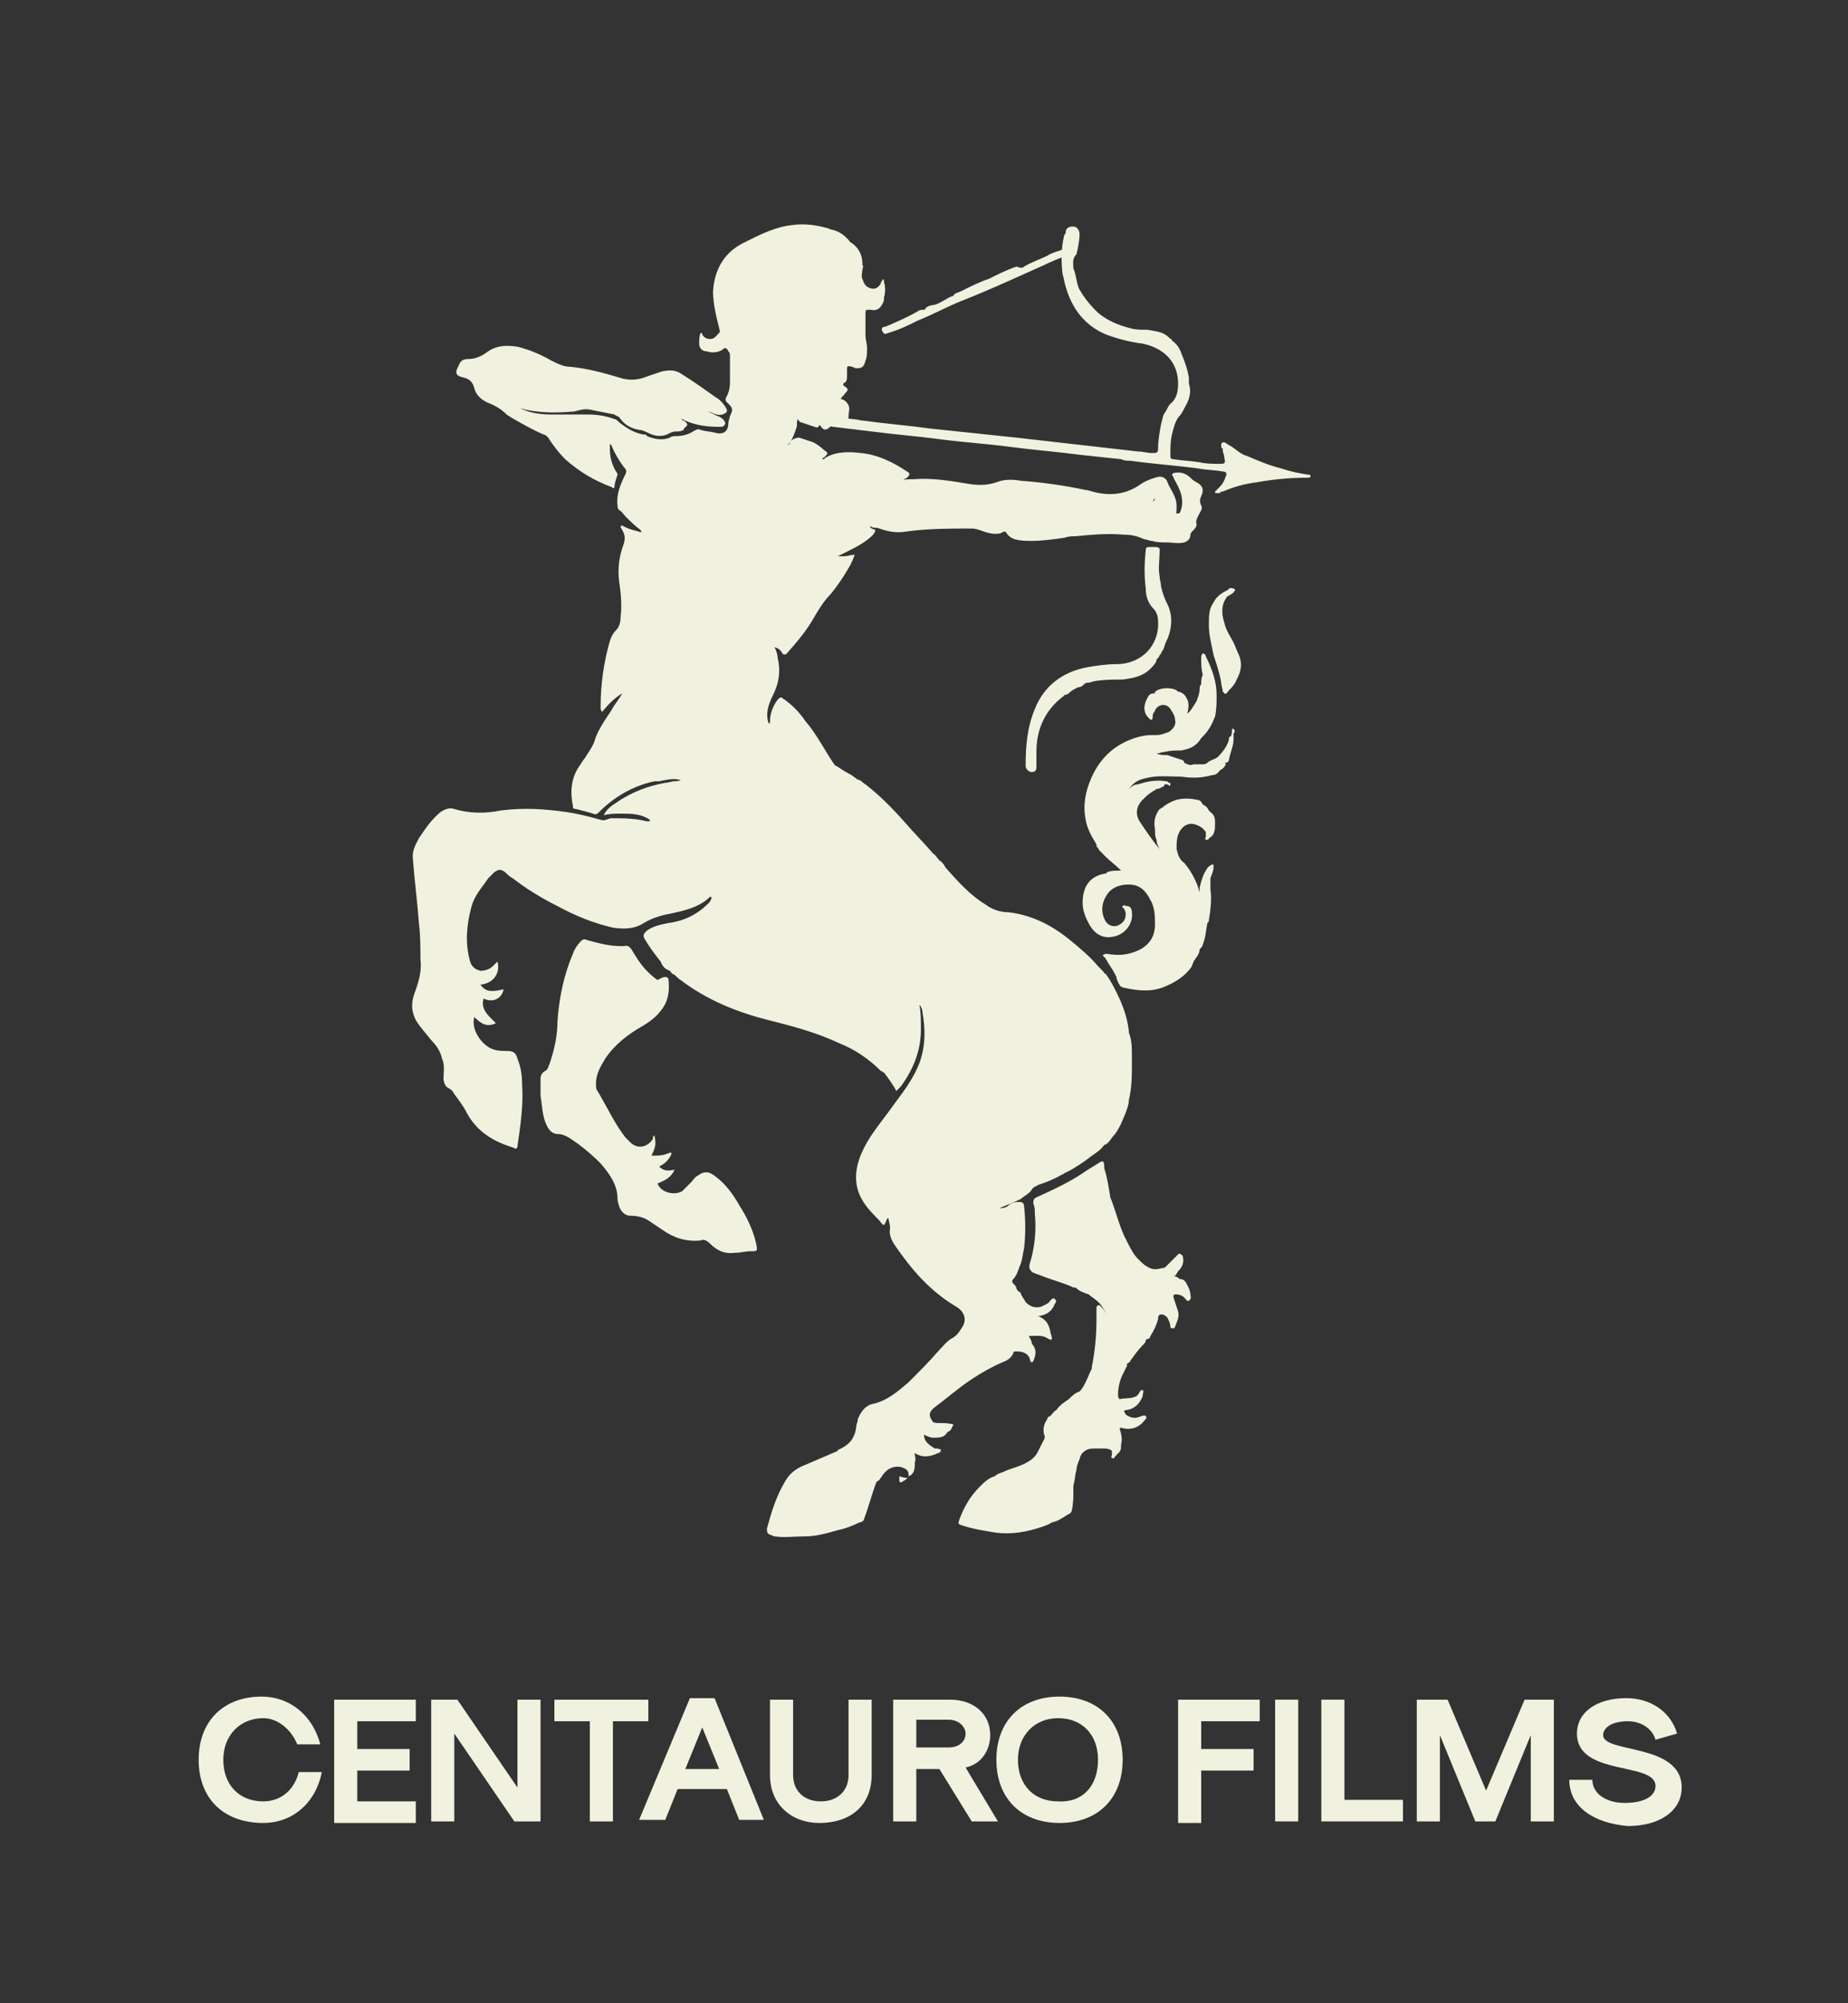
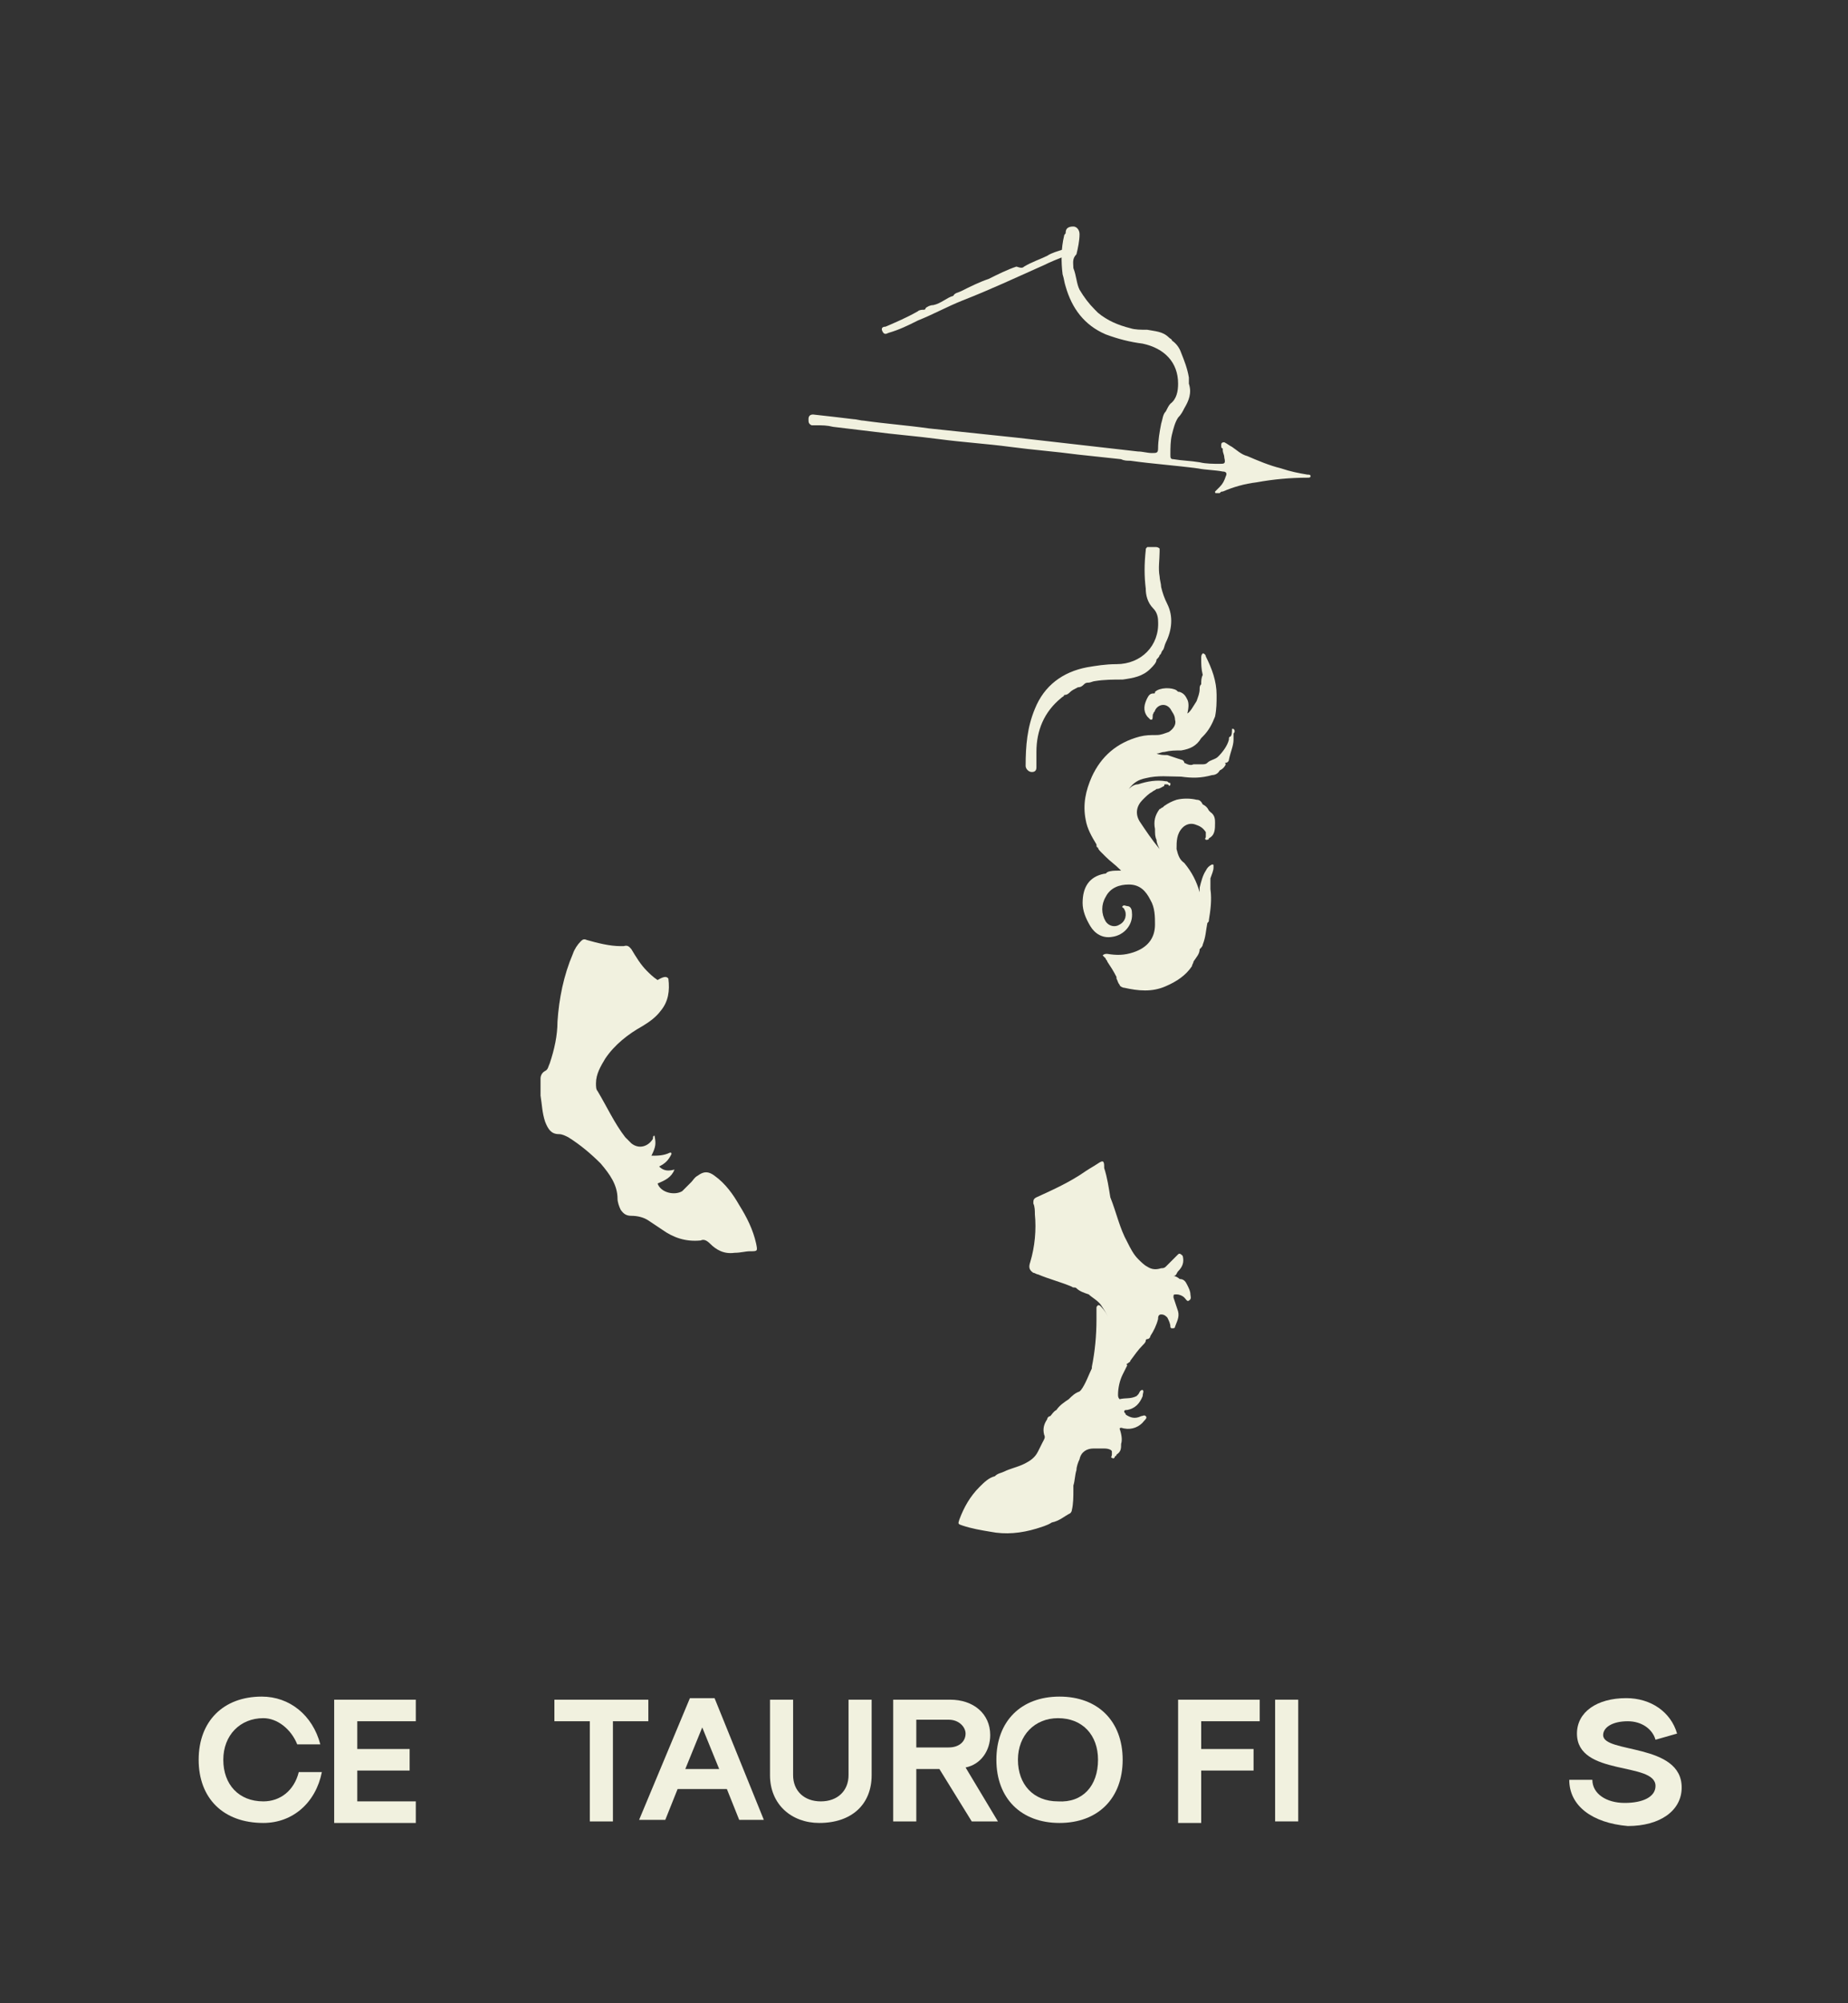
<svg xmlns="http://www.w3.org/2000/svg" version="1.0" id="Capa_1" x="0px" y="0px" viewBox="0 0 120 130" style="enable-background:new 0 0 120 130;" xml:space="preserve">
  <rect x="0" y="0" width="120" height="130" fill="#333333" stroke="none" />
  <style type="text/css"> .st0{fill:#F1F1DF;} </style>
  <g>
    <g>
      <path class="st0" d="M12.9,114.2c0-2.5,1.6-4.1,4.1-4.1c1.8,0,3.3,1.2,3.8,3.1h-1.5c-0.4-1-1.3-1.7-2.2-1.7 c-1.5,0-2.6,1.1-2.6,2.7c0,1.6,1,2.7,2.6,2.7c1.1,0,2-0.7,2.3-1.9h1.5c-0.4,2-1.9,3.3-3.8,3.3C14.5,118.3,12.9,116.7,12.9,114.2z" />
      <path class="st0" d="M21.7,110.3H27v1.4h-3.8v1.8h3.4v1.4h-3.4v2H27v1.4h-5.3V110.3z" />
-       <path class="st0" d="M28,110.3h1.7l3.9,5.7v-5.7h1.5v7.9h-1.7l-3.9-5.7v5.7H28V110.3z" />
      <path class="st0" d="M38.3,111.7H36v-1.4h6.1v1.4h-2.3v6.5h-1.5V111.7z" />
      <path class="st0" d="M47.2,116.1H44l-0.8,2h-1.7l3.3-7.9h1.6l3.2,7.9H48L47.2,116.1z M46.7,114.8l-1.1-2.7l-1.1,2.7H46.7z" />
      <path class="st0" d="M50,115.2v-4.9h1.5v4.9c0,1,0.7,1.7,1.8,1.7c1.1,0,1.8-0.7,1.8-1.7v-4.9h1.5v4.9c0,1.9-1.3,3.1-3.4,3.1 C51.4,118.3,50,117.1,50,115.2z" />
      <path class="st0" d="M58,110.3h3.7c1.5,0,2.6,0.9,2.6,2.3c0,1-0.6,1.9-1.6,2.1l2.1,3.5h-1.7l-2.1-3.4h-1.5v3.4H58V110.3z M61.6,113.4c0.7,0,1.1-0.4,1.1-0.9c0-0.4-0.4-0.9-1.1-0.9h-2.1v1.8H61.6z" />
      <path class="st0" d="M64.7,114.2c0-2.5,1.6-4.1,4.1-4.1c2.5,0,4.1,1.6,4.1,4.1c0,2.5-1.6,4.1-4.1,4.1 C66.3,118.3,64.7,116.7,64.7,114.2z M71.3,114.2c0-1.6-1-2.7-2.6-2.7c-1.5,0-2.6,1.1-2.6,2.7c0,1.6,1,2.7,2.6,2.7 C70.3,117,71.3,115.9,71.3,114.2z" />
      <path class="st0" d="M76.5,110.3h5.3v1.4H78v1.8h3.4v1.4H78v3.4h-1.5V110.3z" />
      <path class="st0" d="M82.8,110.3h1.5v7.9h-1.5V110.3z" />
-       <path class="st0" d="M85.8,110.3h1.5v6.5h3.8v1.4h-5.3V110.3z" />
-       <path class="st0" d="M92.1,110.3H94l2.5,5.9l2.5-5.9h1.9v7.9h-1.5v-5.6l-2.3,5.6h-1.3l-2.3-5.6v5.6h-1.5V110.3z" />
      <path class="st0" d="M101.9,115.5h1.5c0,0.9,0.9,1.5,2.1,1.5c1.2,0,2-0.4,2-1.1c0-1.6-5.1-0.6-5.1-3.4c0-1.4,1.3-2.3,3.2-2.3 c1.6,0,2.9,0.9,3.3,2.3l-1.4,0.4c-0.2-0.7-0.9-1.2-1.8-1.2c-1,0-1.6,0.4-1.6,0.9c0,1.2,5.1,0.5,5.1,3.4c0,1.5-1.4,2.5-3.5,2.5 C103.4,118.3,101.9,117.2,101.9,115.5z" />
    </g>
    <g>
-       <path class="st0" d="M52.3,99.7C52.3,99.7,52.2,99.7,52.3,99.7c-0.7,0-1.4,0.1-2,0c-0.1,0-0.2-0.1-0.3-0.1 c-0.2-0.1-0.2-0.2-0.2-0.4c0.3-1.1,0.6-2.1,1.2-3.1c0.3-0.5,0.7-0.8,1.2-1c0.7-0.3,1.4-0.6,2.1-0.9c0,0,0.1,0,0.1-0.1 c0.7-0.3,1.1-0.7,1.2-1.5c0-0.2,0.1-0.3,0.1-0.5c0.2-0.5,0.5-0.9,1-1c0.9-0.2,1.6-0.8,2.3-1.4c0.7-0.7,1.4-1.4,2-2.1 c0.3-0.3,0.5-0.6,0.9-0.8c0.3-0.2,0.4-0.4,0.6-0.7c0.3-0.5,0.1-1-0.4-1.3c-1.7-1-2.9-2.4-4-4c-0.2-0.3-0.4-0.7-0.3-1.1 c0-0.2-0.1-0.5-0.1-0.6c0-0.1-0.1,0-0.1,0c-0.2,0.5-0.2,0.5-0.5,0.1c-0.5-0.5-1-1-1.3-1.7c-0.4-1-0.2-2,0.3-3c0.5-1,1.3-1.9,2-2.9 c0.6-0.8,1.2-1.6,1.6-2.6c0.4-1.1,0.4-2.2,0.2-3.3c0-0.2-0.1-0.4-0.2-0.5c0,0,0-0.1,0-0.1c0,0,0,0.1,0,0.1c0.1,0.5,0.1,1,0.1,1.6 c0,1.4-0.5,2.6-1.3,3.7c-0.1,0.1-0.2,0.2-0.3,0.3c-0.2-0.4-0.5-0.8-0.8-1.2c-0.1,0-0.1-0.1-0.2-0.1c-0.8-0.8-1.7-1.4-2.7-1.8 c-1.5-0.7-3-1.1-4.6-1.5c-2-0.5-4-1.3-5.7-2.6c-0.2-0.1-0.3-0.3-0.5-0.4c-0.1,0-0.1-0.1-0.2-0.2l0,0c-0.3-0.1-0.5-0.3-0.6-0.6 c-0.4-0.5-0.7-0.9-1-1.4c-0.2-0.3-0.1-0.4,0.1-0.6c0.4-0.3,0.9-0.4,1.4-0.5c0.8-0.1,1.6-0.4,2.3-1c0.2-0.2,0.4-0.3,0.5-0.6 c0-0.1,0-0.1-0.1-0.1c-0.7,0.7-1.7,0.9-2.6,1.1c-0.6,0.1-1.2,0.3-1.7,0.6c-0.6,0.4-1.3,0.4-2,0.3c-1.3-0.3-2.5-0.8-3.6-1.4 c-1-0.5-2-1.1-2.9-1.8c-0.2-0.1-0.4-0.3-0.5-0.4c-0.3-0.2-0.4-0.2-0.7,0c-0.1,0.1-0.3,0.3-0.4,0.4c-0.4,0.6-0.9,1.1-1.1,1.9 c-0.3,1.1-0.4,2.3-0.1,3.4c0.1,0.4,0.3,0.6,0.7,0.7c0.3,0,0.6-0.1,0.8-0.3c0.1-0.1,0.2-0.2,0.3-0.3c0.2,0.7-0.2,1.4-1.1,1.5 c0.4,0.6,1,0.4,1.5,0.3c-0.1,0.6-0.7,0.9-1.3,0.6c-0.2,0.7,0.3,1.1,0.8,1.6c-0.6,0.3-1,0-1.4-0.4c-0.2,0.7,0.3,1.6,1,2 c0.4,0.2,0.7,0.2,1.1,0.2c0.4,0,0.6,0.1,0.7,0.5c0.2,0.5,0.3,1,0.3,1.6c0.1,1.4-0.1,2.7-0.3,4.1c0,0.1-0.1,0.2-0.2,0.1 c-1.3-0.4-2.4-1-3.1-2.3c-0.2-0.4-0.5-0.8-0.8-1.2c-0.1-0.2-0.2-0.3-0.4-0.4c-0.2-0.1-0.3-0.4-0.3-0.6c0-0.4,0.1-0.9-0.1-1.3 c-0.1-0.5-0.4-0.9-0.7-1.2c-0.3-0.4-0.7-0.8-1-1.3c-0.3-0.6-0.3-1.1-0.1-1.7c0.3-0.8,0.5-1.5,0.4-2.3c0-0.8,0-1.5-0.1-2.3 c-0.1-1.4-0.3-2.9-0.4-4.3c0-0.5,0.2-0.8,0.4-1.2c0.4-0.6,0.8-1.2,1.4-1.7c0.3-0.2,0.6-0.3,0.9-0.2c1,0.3,2,0.3,3,0.1 c1.5-0.2,2.9-0.1,4.3,0.1c0.7,0.1,1.5,0.3,2.2,0.5c0.3,0.1,0.5-0.1,0.7-0.1c0.8,0,1.5,0,2.3,0.2c0.2,0,0.2,0,0.2-0.1 c-0.6-0.4-1.2-0.4-1.9-0.4c-0.3,0-0.7,0-1.1,0.1c0.2-0.4,0.5-0.6,0.8-0.8c1-0.7,2.1-1.1,3.2-1.3c0.2,0,0.4-0.1,0.6-0.1 c0.1,0,0.3,0,0.4-0.1c0.1,0,0.2,0,0.3,0c-0.1,0-0.2,0-0.3,0c-0.1,0-0.1,0-0.1,0l0,0c-0.4-0.1-0.8,0-1.3,0.1c-0.1,0-0.2,0-0.3,0 c-1.4,0.3-2.6,1-3.6,2c-0.1,0.1-0.2,0.2-0.4,0.1c-0.3-0.1-0.7-0.2-1.1-0.3c-0.2,0-0.2-0.1-0.2-0.2c-0.2-1-0.1-1.9,0.5-2.7 c0.1-0.2,0.3-0.4,0.4-0.6c0.2-0.3,0.4-0.6,0.5-0.9c0.2-0.7,0.7-1.4,1.1-2c0.2-0.4,0.5-0.7,0.7-1.1c-0.5,0.3-0.9,0.7-1.3,1.2 c-0.1-0.1-0.1-0.2-0.1-0.3c0-1.5,0.2-2.9,0.6-4.3c0.1-0.3,0.2-0.5,0.4-0.7c0.2-0.2,0.3-0.5,0.3-0.9c0.1-0.8,0-1.6-0.1-2.3 c-0.1-0.8,0-1.6,0.3-2.4c0.1-0.3,0.1-0.6-0.1-0.9c0-0.1-0.1-0.1-0.1-0.2c0,0,0-0.1,0.1-0.1c0.3,0.2,0.7,0.3,1.1,0.4 c0.1,0.1,0.1,0,0.2,0c0,0,0,0,0,0c0,0,0,0,0,0c0,0-0.1,0-0.1-0.1c-0.4-0.3-0.7-0.6-1-0.9c-0.1-0.1-0.2-0.3-0.4-0.4 c-0.1-0.1-0.1-0.2-0.1-0.3c-0.1-0.7,0.2-1.4,0.5-2c0.1-0.2,0.1-0.3-0.1-0.5c-0.3-0.4-0.6-0.9-0.8-1.4c0,0-0.1-0.1-0.1-0.1 c0,0.1,0,0.2,0,0.3c0,0.5,0.1,1,0.4,1.5c0,0,0.1,0.1,0.1,0.2c-0.1,0.3-0.2,0.6-0.2,0.8c0,0.1-0.1,0.1-0.2,0c-1.1-0.4-2.1-1-3-1.8 c-0.4-0.4-0.8-0.9-1.1-1.4c-0.1-0.1-0.2-0.2-0.3-0.2c-0.7-0.3-1.4-0.7-2.1-1.1c-0.1-0.1-0.2-0.1-0.3-0.2c-0.4-0.4-0.8-0.6-1.3-0.8 c-0.4-0.2-0.7-0.5-0.8-0.9c-0.1-0.4-0.3-0.6-0.7-0.7c-0.5-0.1-0.6-0.3-0.3-0.8c0.1-0.3,0.3-0.4,0.6-0.4c0.5,0,0.9-0.2,1.3-0.5 c0.6-0.4,1.2-0.4,1.9-0.3c0.8,0.2,1.5,0.5,2.2,0.9c0.4,0.2,0.8,0.4,1.2,0.4c1.1,0.1,2.2,0.4,3.2,0.7c0.6,0.2,1.2,0.2,1.9-0.1 c0.3-0.1,0.6-0.2,0.9-0.3c0.5-0.1,0.9-0.1,1.3,0.2c0.8,0.5,1.5,1,2.2,1.5c0.2,0.1,0.4,0.3,0.6,0.6c0.2,0.3,0.1,0.4-0.2,0.5 c-0.3,0.1-0.6-0.1-0.9-0.2c0,0-0.1-0.1-0.1-0.1c0,0,0,0,0.1,0.1c0.1,0.1,0.2,0.1,0.4,0.2c0.1,0.1,0.3,0.1,0.4,0.2 c0.2,0.1,0.3,0.3,0.3,0.4c-0.1,0.2-0.2,0.2-0.4,0.2c-0.8,0-1.5-0.1-2.2-0.4c-0.1,0-0.1-0.1-0.2-0.1c0,0,0,0-0.1,0 c0.1,0,0.1,0.1,0.2,0.1c0.3,0.2,0.3,0.3,0,0.5C44.5,27.9,44.2,28,44,28c-0.2,0-0.3,0-0.5,0.1c-0.5,0.3-1,0.2-1.4,0 c-0.2-0.1-0.4-0.2-0.6-0.2c-0.5-0.1-0.9-0.3-1.2-0.7C40.2,27,40,27,39.9,26.9c-0.5-0.1-1-0.2-1.5-0.3c-0.4-0.1-0.7,0-1.1,0.1 c-1.1,0.1-2.1,0.1-3.1-0.1c-0.1,0-0.3-0.1-0.4-0.1c0,0-0.1,0-0.1,0c0,0-0.1,0-0.2-0.1c0,0,0,0,0,0c0,0,0,0,0,0c0,0,0,0,0.1,0 c0.1,0,0.1,0.1,0.2,0.1c0.6,0.3,1.3,0.4,2,0.4c0.8,0,1.6,0,2.4,0c0.6,0,1.2,0.1,1.7,0.3c0.1,0,0.2,0.1,0.3,0.2 c0.5,0.4,1,0.7,1.6,0.8c0.1,0,0.2,0,0.2,0.1c0.5,0.2,1,0.3,1.5,0.1c0.1-0.1,0.3-0.1,0.4-0.1c0.4,0,0.8-0.1,1.1-0.3 c0.2-0.1,0.3-0.2,0.5-0.1c0.3,0.1,0.7,0.1,1,0.2c0.5,0.1,0.8-0.1,0.8-0.7c0-0.1,0.1-0.3,0.1-0.4c0.2-0.4,0.2-0.5-0.1-0.8 c-0.1-0.1-0.3-0.2-0.1-0.5c0.2-0.4,0.2-0.7,0.2-1.1c0-0.5,0-1,0-1.5c0-0.1,0-0.2-0.1-0.3c-0.1-0.2-0.2-0.3-0.4-0.1 c-0.3,0.2-0.7,0.2-1,0.1c-0.3,0-0.5-0.2-0.5-0.5c0-0.2,0-0.5,0.1-0.7c0.1,0,0.1,0.1,0.1,0.1c0.1,0.2,0.3,0.3,0.5,0.3 c0.3,0,0.4-0.2,0.6-0.4c0.1-0.1,0-0.2,0-0.3c-0.2-0.8-0.4-1.6-0.4-2.4c0.1-1.5,0.8-2.6,2.1-3.2c1-0.5,2-1,3.1-1.1 c0.7-0.1,1.5,0,2.2,0.2c0.1,0,0.2,0.1,0.3,0.1c0.5,0.1,0.9,0.4,1.2,0.8l0,0c0.5,0.3,0.8,0.8,0.8,1.4c0,0,0,0.1,0,0.1 c0.1,0.1,0,0.2,0,0.3c0,0.2-0.1,0.4,0,0.6c0.1,0.3,0.2,0.5,0.5,0.6c0.3,0.1,0.5,0,0.7-0.3c0-0.1,0-0.1,0.1-0.2 c0-0.1,0.1-0.1,0.1,0c0,0,0,0,0,0.1c0.1,0.3,0.1,0.7,0,1c0,0.1,0,0.1,0,0.2c-0.2,0.5-0.4,0.7-0.9,0.6c-0.3,0-0.3,0-0.3,0.3 c0,0.5,0,0.9,0,1.4c0,0.2,0.1,0.5,0.1,0.8c0,0.3,0,0.6-0.1,0.8c-0.1,0.4-0.2,0.5-0.6,0.5c-0.1,0-0.2-0.1-0.3-0.1 c-0.3-0.1-0.3,0-0.3,0.2c0,0.1,0,0.1,0,0.2c0,0.1,0,0.1,0,0.2c0,0.1,0,0.3-0.1,0.4c-0.2,0.1-0.2,0.2,0,0.3c0,0,0,0,0.1,0.1 c0.1,0.1,0,0.2-0.1,0.3c-0.1,0.1-0.1,0.2-0.2,0.2c0,0.1-0.1,0.1-0.1,0.2c0.2,0,0.4,0.2,0.5,0.4c0.1,0.2,0,0.5,0,0.7 c0,0,0,0.1,0,0.1c-0.1,0.4-0.3,0.6-0.8,0.5c-0.1,0-0.3,0-0.4,0.1c-0.3,0.3-0.5,0.2-0.7-0.2c0,0.2-0.1,0.3-0.3,0.2 c-0.3-0.1-0.6-0.2-0.9-0.3c-0.1,0-0.1-0.1-0.2-0.2c-0.1,0.2,0,0.4-0.1,0.6c-0.1,0.3-0.2,0.6-0.4,0.9c-0.1,0.1-0.1,0.2-0.2,0.2 c0.1,0,0.2-0.1,0.2-0.2c0.1-0.2,0.4-0.3,0.6-0.3c0.3,0.1,0.6,0.2,0.9,0.3c0.2,0.1,0.5,0.3,0.7,0.5c0.3,0.2,0.3,0.2,0,0.5 c0,0-0.1,0-0.1,0.1c0,0,0,0,0.1,0c0,0,0.1-0.1,0.1-0.1c0.7-0.4,1.5-0.4,2.3-0.3c1.1,0.1,2.1,0.6,3,1.2c0.2,0.1,0.2,0.2,0,0.4 c-0.2,0.1-0.3,0.2-0.5,0.2c0.3-0.1,0.6-0.1,0.9-0.1c1.2-0.1,2.4,0.1,3.6,0.3c0.6,0.1,1.2,0.1,1.8-0.1c0.5-0.2,1-0.2,1.6-0.1 c1.4,0.1,2.8,0.3,4.2,0.6c0,0,0.1,0,0.1,0c1.2,0.4,2.4,0.4,3.5-0.4c0.3-0.2,0.6-0.3,0.9-0.4c0.3-0.1,0.5-0.1,0.7,0.1 c0.1,0.1,0.1,0.2,0.2,0.4c0.2,0.4,0.5,0.8,0.5,1.3c0,0.3,0,0.6-0.1,0.8c-0.4,0.2-0.8,0-0.8-0.4c0-0.2,0-0.4,0-0.6 c-0.4,0.1-0.6,0-0.5-0.3c-0.3,0.5-0.7,0.9-1.3,1.1C74,33,73.9,33,73.9,33c0.1,0,0.2,0,0.2-0.1c0.3-0.1,0.6-0.2,0.8-0.4 c0.2-0.1,0.3-0.2,0.5-0.2c0.2,0,0.3,0,0.4,0.3c0,0.1,0,0.1,0,0.2c0.1,0.4,0.4,0.6,0.8,0.5c0.2-0.4,0.2-0.8,0.1-1.2 c-0.1-0.4-0.3-0.7-0.5-1.1c0-0.1-0.2-0.2,0-0.3c0.4-0.1,0.8,0,1.1,0.3c0.1,0.1,0.2,0.2,0.4,0.3c0.4,0.2,0.5,0.5,0.3,0.9 c-0.1,0.2-0.1,0.4,0,0.6c0.1,0.2,0,0.3-0.1,0.5c-0.1,0.2-0.3,0.5-0.2,0.7c0,0.2-0.1,0.3-0.2,0.4c-0.1,0.1-0.2,0.2-0.2,0.3 c0,0.2-0.1,0.4-0.4,0.5l0,0c-0.4,0.1-0.8,0-1.1,0l0,0c-0.3,0-0.7,0-1-0.1c-0.2,0-0.3-0.1-0.5-0.1c-0.4-0.2-0.8-0.3-1.3-0.3 c-1.1-0.1-2.1,0-3.2,0.1c-0.2,0-0.4,0-0.7,0.1c-0.7,0.1-1.4,0.2-2.1,0.2c-0.4,0-0.7,0-1.1-0.1c-0.3-0.1-0.5-0.3-0.6-0.5 c-0.1,0-0.2,0-0.3,0.1c-0.4,0.1-0.8,0-1.1-0.1c-0.3-0.1-0.5-0.2-0.8-0.2c-1.4,0-2.9,0-4.3,0.2c-0.6,0.1-1.1,0-1.7-0.2 c-0.2-0.1-0.3,0-0.5-0.1c-0.1-0.1-0.2,0-0.2-0.1c0,0,0,0,0,0c0.1,0,0.1,0.1,0.1,0.1c0,0,0.1,0.1,0.1,0.1c0.3,0.1,0.3,0.1,0.1,0.4 c-0.5,0.5-1.1,0.8-1.7,1.1c-0.2,0.1-0.4,0.2-0.6,0.3c0,0,0,0,0,0c0,0,0,0,0,0c0.1,0,0.1,0,0.2,0c0.1,0,0.1,0,0.2,0 c0.2,0,0.5-0.1,0.7-0.1c-0.1,0.3-0.2,0.5-0.3,0.7c-0.4,0.7-0.8,1.3-1.3,1.9c-0.4,0.4-0.7,0.9-1,1.4c-0.5,0.9-1.1,1.6-1.8,2.4 c-0.1,0.1-0.2,0.1-0.3,0c-0.1-0.2-0.2-0.3-0.5-0.4c0.1,0.2,0.2,0.5,0.2,0.7c0.2,0.8,0.1,1.6-0.3,2.4c-0.3,0.6-0.5,1.2-0.3,1.8 c0.1,0.1,0,0.1,0.1,0c0,0,0-0.1,0-0.1c0-0.5,0.2-1,0.5-1.4c0.1-0.1,0.2-0.2,0.3-0.1c0.6,0.4,1.1,0.9,1.5,1.5 c0.7,0.8,1.2,1.8,1.8,2.7c0.1,0.1,0.1,0.2,0.2,0.2c0.3,0.2,0.6,0.4,1,0.6c0.1,0.1,0.3,0.2,0.4,0.3l0,0c0.2,0,0.3,0.2,0.5,0.3 c0.9,0.7,1.7,1.5,2.5,2.4c0.6,0.7,1.3,1.4,1.9,2.1c0.2,0.1,0.3,0.4,0.5,0.5c0.1,0.1,0.2,0.2,0.3,0.4c0.8,0.9,1.6,1.8,2.6,2.4 c0.4,0.3,0.9,0.5,1.5,0.5c1.6,0.2,2.9,0.9,4.1,1.9c0.6,0.5,1.2,1,1.7,1.6c0.1,0.1,0.2,0.2,0.3,0.3c0.1,0.1,0.1,0.2,0.2,0.2 c0.3,0.4,0.5,0.8,0.7,1.2c0.4,0.8,0.7,1.6,0.8,2.5c0,0,0,0.1,0,0.1c0.2,0.5,0.2,1,0.2,1.6c0,0.1,0,0.3,0,0.4c0,0.8,0,1.6-0.2,2.4 c0,0.3-0.1,0.5-0.2,0.8c-0.2,0.5-0.4,1-0.7,1.4c-0.2,0.2-0.3,0.4-0.4,0.5c-0.1,0.1-0.2,0.2-0.3,0.2l0,0c-0.2,0.3-0.5,0.5-0.8,0.7 c-0.5,0.4-1.1,0.8-1.7,1.1c-0.1,0-0.1,0.1-0.2,0.1c-0.5,0.3-1,0.5-1.6,0.7c-0.1,0.1-0.3,0.1-0.4,0.3c-0.2,0.3-0.5,0.4-0.7,0.6 c-0.4,0.2-0.9,0.4-1.4,0.6c0,0,0,0,0,0c0,0,0,0,0,0c0.2,0,0.3,0,0.5-0.1C65.7,78,66,78,66.2,78c0.2,0,0.3,0.1,0.3,0.3 c0.1,0.9,0.1,1.8,0,2.7c-0.1,0.4-0.1,0.8-0.3,1.2c-0.1,0.3-0.2,0.6-0.4,0.8c-0.1,0.1-0.1,0.2,0,0.3c0.1,0.1,0.2,0.2,0.2,0.3 c0,0.1,0.1,0.1,0.1,0.2c0.1,0,0.2,0.1,0.2,0.2c0.1,0.2,0.2,0.3,0.3,0.5c0.3,0.3,0.6,0.4,1,0.3c0.2-0.1,0.5-0.2,0.6-0.4 c0.1-0.1,0.2-0.2,0.3-0.1c0.1,0.1,0.1,0.2,0,0.3c-0.2,0.5-0.5,0.7-1,0.8c0,0,0,0-0.1,0c0,0,0,0,0,0c0.5,0.2,0.7,0.5,0.8,1 c0,0.1,0.1,0.3,0.1,0.4l0,0c0,0,0,0.1,0,0.1c-0.1,0.1-0.1,0-0.2,0c-0.4-0.3-0.8-0.2-1.3-0.2c0.1,0.2,0.2,0.3,0.2,0.5l0,0 c0.3,0.3,0.3,0.7,0.1,1.1c0,0.1-0.1,0.1-0.1,0.1c-0.1,0-0.1-0.1-0.1-0.1c-0.1-0.5-0.5-0.6-0.9-0.6c-0.1,0-0.2,0-0.2,0.1 c-0.1,0.3-0.4,0.5-0.7,0.6c-0.7,0.3-1.4,0.7-2,1.1c-0.9,0.6-1.7,1.3-2.5,1.9c-0.3,0.3-0.3,0.5,0,0.9c0,0,0,0,0,0 c0.3,0.1,0.7,0,1.1,0.1c0,0,0.1,0,0.1,0c0.1,0,0.1,0.1,0.1,0.1c-0.1,0.1-0.1,0.3-0.3,0.4c-0.1,0-0.1,0.1-0.2,0.2 c-0.2,0.2-0.5,0.2-0.8,0.2c-0.2,0-0.4-0.1-0.6-0.2c0,0.5,0.4,0.7,0.7,0.9l0,0c0.1,0,0.2,0,0.2,0l0,0c0.1,0.1,0.2,0,0.2,0.1 c0,0.1-0.1,0.2-0.2,0.2c-0.4,0.2-0.9,0.3-1.3,0.1c-0.1,0-0.1-0.1-0.2-0.1c0,0.2,0.1,0.4,0,0.6c0,0.1,0,0.2,0,0.2 c0,0.3-0.1,0.6-0.4,0.7l0,0c-0.1,0.2-0.3,0.3-0.5,0.4c0,0-0.1,0-0.1-0.1c0-0.1,0-0.1,0-0.2c0,0,0,0,0-0.1c0,0,0,0,0,0 C59,96,59,95.9,59,95.7c0-0.3-0.2-0.4-0.5-0.5c-0.6-0.1-1,0.2-1.3,0.7c-0.1,0.1-0.1,0.2-0.2,0.2c0,0-0.1,0.1-0.1,0.1 c-0.3,0.8-0.5,1.6-0.8,2.4c0,0,0,0,0,0c0,0,0,0,0,0c0,0.1-0.2,0.2-0.3,0.2c-0.4,0.2-0.9,0.4-1.4,0.5c-0.7,0.2-1.4,0.4-2.1,0.4 C52.4,99.7,52.3,99.7,52.3,99.7z" />
      <path class="st0" d="M43.4,63.5c0.1,0.8,0,1.5-0.5,2.1c-0.3,0.4-0.7,0.7-1.2,1c-0.9,0.5-1.8,1.2-2.4,2.1c-0.3,0.5-0.6,1-0.6,1.6 c0,0.2,0,0.4,0.1,0.5c0.6,1,1.1,2.1,1.8,3c0.1,0.1,0.3,0.3,0.4,0.4c0.5,0.4,1.1,0.2,1.4-0.3c0-0.1,0-0.2,0.1-0.2 c0.1,0.5,0.1,0.7-0.2,1.3c0.4,0,0.8,0,1.2-0.2c0.1,0,0.1,0,0.1,0.1c-0.2,0.4-0.4,0.6-0.8,0.8c0.3,0.3,0.6,0.3,1,0.2 c-0.2,0.5-0.6,0.7-1.1,0.9c0.2,0.6,1.1,0.8,1.6,0.5c0.2-0.2,0.4-0.4,0.6-0.6c0.1-0.1,0.2-0.3,0.4-0.4c0.4-0.3,0.7-0.3,1.1,0 c0.7,0.5,1.2,1.2,1.6,1.9c0.5,0.8,0.9,1.6,1.1,2.5c0.1,0.5,0.1,0.5-0.4,0.5c-0.3,0-0.6,0.1-1,0.1c-0.7,0.1-1.2-0.2-1.6-0.6 c-0.2-0.2-0.4-0.3-0.6-0.2c-1,0.1-1.8-0.2-2.5-0.7c-0.3-0.2-0.6-0.4-0.9-0.6c-0.3-0.2-0.7-0.3-1.1-0.3c-0.3,0-0.5-0.1-0.7-0.4 c-0.1-0.2-0.2-0.5-0.2-0.7c0-0.9-0.5-1.6-1.1-2.3c-0.6-0.6-1.3-1.2-2.1-1.7c-0.2-0.1-0.4-0.2-0.6-0.2c-0.5,0-0.7-0.3-0.9-0.8 c-0.2-0.6-0.2-1.1-0.3-1.7c0-0.4,0-0.7,0-1.1c0-0.2,0.1-0.4,0.3-0.5c0.2-0.1,0.2-0.3,0.3-0.5c0.3-0.9,0.5-1.8,0.5-2.7 c0.1-1.5,0.4-3,1-4.4c0.1-0.3,0.3-0.6,0.5-0.8c0.1-0.1,0.2-0.2,0.4-0.1c0.7,0.2,1.5,0.4,2.2,0.4c0.1,0,0.1,0,0.2,0 c0.3-0.1,0.4,0.1,0.5,0.2c0.3,0.5,0.6,1,1,1.4c0.2,0.2,0.4,0.4,0.7,0.6C43.2,63.3,43.3,63.4,43.4,63.5z" />
      <path class="st0" d="M73.8,90.6c0,0,0.1-0.1,0.1-0.1c0.1-0.1,0.1-0.3,0.3-0.3c0.1,0.1,0,0.2,0,0.4c-0.2,0.5-0.5,0.8-1,0.9 c-0.1,0-0.2,0-0.2,0.1c0,0.1,0.1,0.1,0.1,0.2c0.3,0.2,0.6,0.3,1,0.1c0.1,0,0.2-0.1,0.3,0c0.1,0.1,0,0.2-0.1,0.3 c-0.3,0.4-0.8,0.6-1.3,0.5c-0.1,0-0.2-0.1-0.3,0c0.1,0.3,0.2,0.7,0.1,1c0,0.3,0,0.5-0.3,0.7l0,0c0,0,0,0.1-0.1,0.1 c0,0.1-0.1,0.2-0.2,0.1c-0.1,0,0-0.1,0-0.2c0-0.1,0-0.1,0-0.2l0,0C72.2,94.1,72,94,71.7,94c-0.2,0-0.5,0-0.7,0 c-0.4,0-0.8,0.2-0.9,0.7c-0.1,0.2-0.2,0.5-0.2,0.7c-0.1,0.3-0.1,0.7-0.2,1c0,0.1,0,0.2,0,0.3c0,0.4,0,0.9-0.1,1.3 c0,0.1-0.1,0.2-0.1,0.2c-0.4,0.2-0.7,0.5-1.2,0.6l0,0c-0.3,0.2-0.7,0.3-1,0.4c-1,0.3-2,0.4-3,0.2c-0.6-0.1-1.2-0.2-1.8-0.4 c-0.3-0.1-0.3-0.1-0.2-0.4c0.3-0.8,0.7-1.5,1.3-2.1c0.3-0.3,0.6-0.6,1-0.7l0,0c0.2-0.2,0.4-0.2,0.6-0.3c0.4-0.2,0.9-0.3,1.3-0.5 c0.4-0.2,0.7-0.4,0.9-0.8l0,0c0.1-0.2,0.2-0.4,0.3-0.6c0.1-0.2,0.2-0.3,0.1-0.5c-0.1-0.4,0-0.7,0.2-1c0-0.1,0.1-0.2,0.2-0.2l0,0 c0.1-0.1,0.2-0.3,0.4-0.4l0,0c0.2-0.3,0.5-0.5,0.8-0.7c0.2-0.2,0.4-0.4,0.7-0.5c0,0,0.1-0.1,0.1-0.1c0.3-0.4,0.5-1,0.7-1.4 c0,0,0,0,0-0.1c0.2-1,0.3-2,0.3-3.1c0-0.1,0-0.3,0-0.4c0-0.1,0-0.2,0-0.3c0-0.1,0-0.1,0.1-0.2c0.1,0,0.1,0,0.2,0.1 c0.2,0.2,0.4,0.5,0.5,0.8c0.1,0.1,0,0.2,0.1,0.3c0,0,0,0,0,0.1c0,0,0,0,0-0.1c-0.1-0.1,0-0.2-0.1-0.3c-0.1-0.3-0.3-0.6-0.5-0.9 c-0.2-0.3-0.6-0.5-0.8-0.7l0,0c-0.3-0.1-0.6-0.2-0.8-0.4c-0.1-0.1-0.2,0-0.3-0.1c-0.7-0.3-1.5-0.5-2.2-0.8c-0.1,0-0.2-0.1-0.3-0.1 c-0.3-0.2-0.3-0.4-0.2-0.7c0.3-1,0.4-2.1,0.3-3.1c0-0.2,0-0.5-0.1-0.7c0-0.2,0-0.3,0.2-0.4c1.1-0.5,2.2-1,3.2-1.7 c0.3-0.2,0.5-0.3,0.8-0.5c0.3-0.2,0.4-0.2,0.4,0.2c0,0,0,0.1,0,0.1c0.2,0.6,0.3,1.3,0.4,1.9l0,0c0.4,1,0.6,2,1.1,2.9 c0.2,0.4,0.4,0.8,0.7,1.1c0.2,0.2,0.4,0.4,0.6,0.5c0.3,0.2,0.6,0.2,0.9,0.1c0.1,0,0.2,0,0.3-0.1l0,0c0.3-0.3,0.5-0.5,0.8-0.8 c0.1-0.1,0.2,0,0.3,0.1c0.1,0.4,0,0.7-0.3,1l0,0c-0.1,0.1-0.1,0.3-0.3,0.3c0.1,0,0.3,0.1,0.4,0.2l0,0c0.3,0,0.4,0.2,0.5,0.4 c0.1,0.2,0.2,0.4,0.2,0.6c0,0.1,0.1,0.3-0.1,0.4c-0.1,0.1-0.2-0.1-0.3-0.2c-0.1-0.1-0.3-0.2-0.5-0.2c-0.2,0-0.2,0-0.2,0.2 c0.1,0.3,0.2,0.6,0.3,0.9c0.1,0.4-0.1,0.7-0.2,1c0,0.1-0.1,0.1-0.2,0.1c-0.1,0-0.1-0.1-0.1-0.1c0-0.2-0.1-0.4-0.2-0.6 c-0.1-0.1-0.2-0.2-0.4-0.2c-0.2,0-0.2,0.2-0.2,0.3c-0.1,0.4-0.3,0.8-0.5,1.1c0,0.1-0.1,0.2-0.2,0.2c-0.1,0-0.1,0.1-0.1,0.1 c0,0.1-0.1,0.2-0.2,0.3c-0.3,0.3-0.5,0.6-0.8,1c0,0.1-0.1,0.1-0.2,0.2c-0.1,0,0,0.1,0,0.1c-0.1,0.2-0.2,0.4-0.3,0.6 c-0.2,0.4-0.3,0.9-0.3,1.3c0,0.1,0,0.2,0.1,0.3C73.1,90.7,73.4,90.8,73.8,90.6z" />
      <path class="st0" d="M75.7,50.9c-0.1,0-0.1,0-0.1,0.1c-0.2,0.1-0.3,0.2-0.5,0.2l0,0c-0.1,0.1-0.2,0.1-0.3,0.2 c-0.2,0.1-0.4,0.3-0.6,0.5c-0.4,0.4-0.5,0.9-0.2,1.4c0.4,0.6,0.8,1.2,1.3,1.8c-0.1-0.2-0.2-0.4-0.2-0.6c-0.1-0.2-0.1-0.4-0.1-0.7 c-0.1-0.5,0-0.9,0.3-1.3c0.1,0,0.1-0.1,0.2-0.1c0,0,0,0,0.1-0.1c0.3-0.2,0.5-0.3,0.8-0.4c0.4-0.1,0.9-0.1,1.3,0 c0.2,0,0.3,0.1,0.4,0.3l0,0c0.2,0.1,0.3,0.2,0.4,0.4c0,0,0.1,0.1,0.1,0.1c0.3,0.2,0.3,0.5,0.3,0.7c0,0.4,0,0.8-0.4,1l0,0 c0,0.1-0.1,0.1-0.2,0.1c-0.1-0.1,0-0.1,0-0.2c0-0.1,0-0.2,0-0.3c-0.2-0.3-0.4-0.4-0.7-0.5c-0.3-0.1-0.6,0-0.8,0.2 c-0.4,0.4-0.4,0.9-0.4,1.4c0.1,0.4,0.2,0.7,0.5,0.9c0.5,0.6,0.8,1.2,1,1.9c0,0.1,0,0.2,0,0.2c0-0.1,0-0.1,0-0.2c0-0.1,0-0.2,0-0.3 c0.1-0.4,0.2-0.8,0.4-1.1c0.1-0.2,0.2-0.3,0.4-0.4c0.1,0,0.1,0,0.1,0.1c0,0,0,0.1,0,0.1l0,0c0,0.2-0.1,0.4-0.2,0.7 c0,0.2,0,0.5,0,0.7c0.1,0.7,0,1.4-0.1,2c0,0.1,0,0.1-0.1,0.2l0,0c-0.1,0.5-0.1,0.9-0.3,1.4c0,0.1-0.1,0.2-0.2,0.3l0,0 c0,0.3-0.2,0.5-0.4,0.8c0,0.1-0.1,0.2-0.1,0.3c-0.4,0.6-1,1-1.7,1.3c-0.9,0.4-1.8,0.3-2.7,0.1c-0.1,0-0.3-0.1-0.3-0.2 c-0.1-0.1-0.1-0.2-0.2-0.4c0,0,0,0,0-0.1c-0.2-0.4-0.4-0.7-0.6-1c0-0.1-0.1-0.1-0.1-0.2c-0.1-0.1-0.1-0.1-0.2-0.2 c0.1-0.1,0.2-0.1,0.3-0.1c0.6,0.1,1.1,0.1,1.7-0.1c0.9-0.3,1.4-0.9,1.4-1.8c0-0.5,0-1.1-0.3-1.6c-0.3-0.6-0.7-1-1.4-1 c-0.6,0-1.2,0.2-1.5,0.8c-0.3,0.5-0.3,1.1,0,1.6c0.2,0.3,0.6,0.4,0.9,0.2c0.4-0.2,0.5-0.7,0.3-1c0-0.1-0.2-0.1-0.1-0.2 c0.1-0.1,0.2,0,0.3,0c0.2,0,0.3,0.2,0.3,0.4c0.1,0.8-0.5,1.5-1.3,1.6c-0.6,0.1-1.1-0.2-1.4-0.7c-0.3-0.5-0.5-1-0.5-1.5 c0-1,0.4-1.7,1.4-1.9c0.1,0,0.1,0,0.2-0.1c0.2-0.1,0.5-0.1,0.7-0.1l0,0c0.1,0,0.1,0,0.2,0c0,0,0,0,0,0c0,0,0,0,0,0 c0,0-0.1-0.1-0.1-0.1c-0.3-0.3-0.6-0.5-0.9-0.8c-0.1-0.1-0.2-0.2-0.3-0.3l0,0c-0.1-0.1-0.2-0.2-0.2-0.3l0,0 c-0.1,0-0.1-0.1-0.1-0.2c-0.3-0.5-0.6-1-0.7-1.6c-0.2-1,0-1.9,0.4-2.8c0.6-1.3,1.6-2.2,3.1-2.6c0.4-0.1,0.7-0.1,1.1-0.1 c0.3,0,0.5-0.1,0.8-0.2c0.3-0.2,0.5-0.5,0.4-0.8c0-0.3-0.2-0.5-0.3-0.7c-0.3-0.4-0.8-0.3-1,0.1c0,0.1-0.1,0.1-0.1,0.2 c-0.1,0.1,0,0.3-0.1,0.4c0,0,0,0-0.1,0c-0.1-0.1-0.1-0.1-0.2-0.2c-0.3-0.4-0.2-0.8,0-1.2c0.1-0.2,0.2-0.3,0.4-0.3 c0.1,0,0.1,0,0.1-0.1c0.3-0.3,1.1-0.3,1.4-0.1c0.1,0.1,0.1,0.1,0.2,0.1c0.3,0.1,0.4,0.3,0.5,0.5c0.1,0.2,0.1,0.5,0,0.9 c0.2-0.1,0.4-0.5,0.6-0.8c0.1-0.3,0.2-0.5,0.2-0.8c0-0.1,0-0.2,0.1-0.3c0-0.2,0-0.4,0.1-0.6c-0.1-0.4-0.1-0.7-0.1-1.1 c0-0.1,0-0.2,0.1-0.3c0.1,0,0.2,0.1,0.2,0.2c0.4,0.8,0.7,1.6,0.7,2.5c0,0.5,0,0.9-0.1,1.4c-0.2,0.5-0.4,0.9-0.8,1.3 c0,0-0.1,0.1-0.1,0.1l0,0c-0.3,0.5-0.7,0.7-1.3,0.8c-0.4,0-0.7,0-1.1,0.1c-0.2,0-0.3,0.1-0.5,0.1c0.2,0.1,0.5,0.1,0.7,0.1 c0.3,0.1,0.6,0.2,0.9,0.3c0.1,0,0.2,0.1,0.2,0.2c0.2,0.1,0.4,0.2,0.6,0.1c0.2,0,0.3,0,0.5,0c0.2,0,0.3,0,0.4-0.1 c0.2-0.2,0.5-0.2,0.7-0.4c0.3-0.3,0.6-0.7,0.7-1.1c0-0.1,0-0.2,0.1-0.2c0.1-0.1,0.1-0.3,0.1-0.5c0,0,0,0,0.1,0 c0.1,0.1,0.1,0.2,0,0.3c0,0,0,0.1,0,0.1c0,0.1,0,0.2,0,0.3c0,0.4-0.2,0.8-0.3,1.3c0,0.1-0.1,0.2-0.2,0.2c0,0-0.1,0,0,0.1 c-0.1,0.2-0.2,0.3-0.4,0.4l0,0c-0.1,0.2-0.3,0.3-0.5,0.3c-0.7,0.2-1.3,0.2-2,0.1c-0.8,0-1.5-0.1-2.3,0.1c-0.5,0.1-0.8,0.3-1.1,0.7 c0.2-0.2,0.4-0.3,0.6-0.3c0.6-0.2,1.2-0.3,1.8-0.2c0.1,0,0.1,0,0.2,0.1c0.1,0,0.1,0,0.1,0.1c0,0.1-0.1,0.1-0.1,0.1 C75.9,50.9,75.8,50.9,75.7,50.9z" />
      <path class="st0" d="M69.7,17.4C69.7,17.5,69.7,17.5,69.7,17.4c0.2,0.5,0.2,1,0.4,1.4c0.3,0.5,0.6,0.9,1,1.3 c0.1,0.1,0.1,0.1,0.2,0.2l0,0c0.6,0.5,1.3,0.8,2.1,1c0.3,0.1,0.7,0.1,1.1,0.1c0.5,0.1,1,0.1,1.4,0.5c0.1,0.1,0.2,0.1,0.2,0.2l0,0 c0.3,0.2,0.5,0.5,0.6,0.8c0.2,0.5,0.4,1,0.5,1.6c0,0.1,0,0.3,0,0.4l0,0c0.2,0.6,0,1.1-0.3,1.6c-0.1,0.2-0.2,0.4-0.4,0.6 c-0.2,0.3-0.3,0.7-0.4,1.1C76,28.6,76,29.1,76,29.5c0,0.2,0,0.3,0.2,0.3c0.6,0.1,1.1,0.1,1.7,0.2c0.4,0.1,0.9,0.1,1.3,0.1 c0.3,0,0.4,0,0.3-0.4c0-0.2-0.1-0.3-0.1-0.5c0,0,0-0.1,0-0.1c-0.1,0-0.1-0.1-0.1-0.2c0-0.1,0-0.2,0.2-0.2c0.2,0.1,0.3,0.2,0.5,0.3 c0.3,0.2,0.6,0.5,1,0.6c0.7,0.3,1.4,0.6,2.2,0.8c0.6,0.2,1.1,0.3,1.7,0.4c0,0,0,0,0,0c0.1,0,0.2,0,0.2,0.1c0,0.1-0.1,0.1-0.2,0.1 c-1.1,0-2.2,0.1-3.3,0.3c-0.8,0.1-1.5,0.3-2.2,0.6c-0.1,0-0.1,0-0.2,0.1c-0.1,0-0.1,0-0.2,0c-0.1,0-0.1,0-0.1-0.1 c0.1-0.1,0.2-0.2,0.3-0.3c0.2-0.2,0.3-0.4,0.4-0.7c0.1-0.2,0-0.3-0.2-0.3c-0.5-0.1-1.1-0.1-1.6-0.2c-1.5-0.2-3-0.3-4.4-0.5 c-0.2,0-0.4,0-0.6-0.1c-0.9-0.1-1.9-0.2-2.8-0.3c-1.5-0.2-2.9-0.3-4.4-0.5c-1.5-0.2-3.1-0.3-4.6-0.5c-1.5-0.2-2.9-0.3-4.4-0.5 c-0.8-0.1-1.7-0.2-2.5-0.3c-0.4-0.1-0.7-0.1-1.1-0.1c-0.1,0-0.2,0-0.3,0c-0.2-0.1-0.2-0.2-0.2-0.4c0-0.2,0.1-0.3,0.3-0.3 c0.9,0.1,1.8,0.2,2.6,0.3c0.2,0,0.5,0.1,0.7,0.1c1.4,0.2,2.8,0.3,4.2,0.5c1.9,0.2,3.8,0.4,5.7,0.6c2.6,0.3,5.3,0.6,7.9,0.9 c0.3,0,0.6,0.1,0.9,0.1c0.3,0,0.4,0,0.4-0.3c0-0.5,0.1-1.1,0.2-1.6c0.1-0.3,0.1-0.6,0.3-0.8c0.1-0.2,0.2-0.4,0.3-0.5 c0.4-0.3,0.5-0.8,0.5-1.3c0-1.4-0.9-2.3-2.3-2.6c-0.8-0.1-1.6-0.3-2.4-0.6c-1.4-0.6-2.2-1.7-2.6-3.1c-0.1-0.3-0.1-0.5-0.2-0.8 c-0.1-0.8-0.1-1.7,0.1-2.5c0-0.1,0.1-0.1,0.1-0.2c0-0.3,0.2-0.4,0.5-0.4c0.2,0,0.4,0.2,0.4,0.5c0,0.4-0.1,0.9-0.2,1.3 C69.6,16.8,69.7,17.1,69.7,17.4z" />
      <path class="st0" d="M70,44.6c-0.2,0.1-0.4,0.2-0.5,0.3c-0.1,0.1-0.2,0.2-0.4,0.2l0,0l0,0c0,0.1-0.1,0.1-0.2,0.2 c-1.1,0.9-1.6,2.1-1.6,3.5c0,0.3,0,0.7,0,1c0,0.2-0.1,0.3-0.3,0.3c-0.2,0-0.4-0.2-0.4-0.4c0-1.3,0.1-2.5,0.6-3.7 c0.6-1.5,1.8-2.4,3.4-2.7c0.6-0.1,1.2-0.2,1.9-0.2c1.6,0,2.8-1.2,2.7-2.8c0-0.3-0.1-0.6-0.3-0.8c-0.4-0.4-0.5-0.9-0.5-1.3 c-0.1-0.8-0.1-1.6,0-2.5c0-0.1,0-0.1,0.1-0.2c0.2,0,0.4,0,0.5,0c0.1,0,0.2,0,0.3,0.1c0,0.1,0,0.2,0,0.2c0,0.5-0.1,1.1,0,1.6 c0,0.2,0.1,0.5,0.1,0.7c0.1,0.4,0.2,0.7,0.4,1.1c0.4,0.8,0.3,1.7-0.1,2.5c-0.1,0.2-0.1,0.4-0.2,0.5c-0.1,0.1-0.1,0.3-0.2,0.3l0,0 c0,0.1-0.1,0.2-0.2,0.3l0,0c0,0.2-0.2,0.4-0.4,0.6c-0.5,0.5-1.1,0.6-1.8,0.7c-0.6,0-1.2,0-1.8,0.1c-0.1,0-0.3,0.1-0.4,0.1 c-0.1,0-0.2,0-0.3,0.1C70.3,44.5,70.2,44.6,70,44.6z" />
-       <path class="st0" d="M78.5,40.6c0-0.1,0-0.1,0-0.2c0-0.4,0-0.9,0.3-1.3c0.2-0.4,0.5-0.6,0.9-0.8l0,0c0.1-0.1,0.2-0.2,0.4-0.1 c0,0,0.1,0,0.1,0.1c-0.1,0.2-0.3,0.3-0.5,0.4l0,0c-0.4,0.5-0.4,1.1-0.2,1.7c0.1,0.5,0.4,0.9,0.6,1.3c0.1,0.2,0.2,0.5,0.3,0.7 c0.3,0.6,0.2,1.2-0.1,1.7c-0.1,0.3-0.3,0.5-0.5,0.7c-0.1,0.1-0.1,0.2-0.2,0.2l0,0c-0.1,0.1-0.1-0.1-0.2-0.1c0-0.2-0.1-0.4-0.1-0.6 c-0.1-0.6-0.3-1.2-0.5-1.8C78.7,41.9,78.5,41.3,78.5,40.6z" />
      <path class="st0" d="M66.5,17.3C66.5,17.3,66.5,17.3,66.5,17.3c0.5-0.3,1.1-0.5,1.5-0.7c0.3-0.2,0.7-0.3,1-0.4 c0.3-0.1,0.4-0.1,0.4,0.2c0,0.1-0.1,0.2-0.2,0.2c-0.5,0.2-1,0.4-1.4,0.6c-1.8,0.8-3.5,1.6-5.3,2.3c-1,0.4-1.9,0.9-2.9,1.3 c-0.6,0.3-1.2,0.6-1.9,0.8c-0.2,0.1-0.3,0.1-0.4-0.1c-0.1-0.2,0-0.3,0.2-0.3c0.7-0.3,1.4-0.6,2.1-1c0.1-0.1,0.3-0.1,0.4-0.1 c0,0,0.1,0,0.1-0.1c0.1-0.1,0.3-0.2,0.5-0.2c0.5-0.1,0.9-0.5,1.3-0.6l0,0c0.1-0.2,0.3-0.2,0.5-0.3c0.6-0.3,1.2-0.6,1.8-0.8 c0.6-0.3,1.2-0.6,1.8-0.8C66.3,17.4,66.4,17.4,66.5,17.3z" />
    </g>
  </g>
</svg>